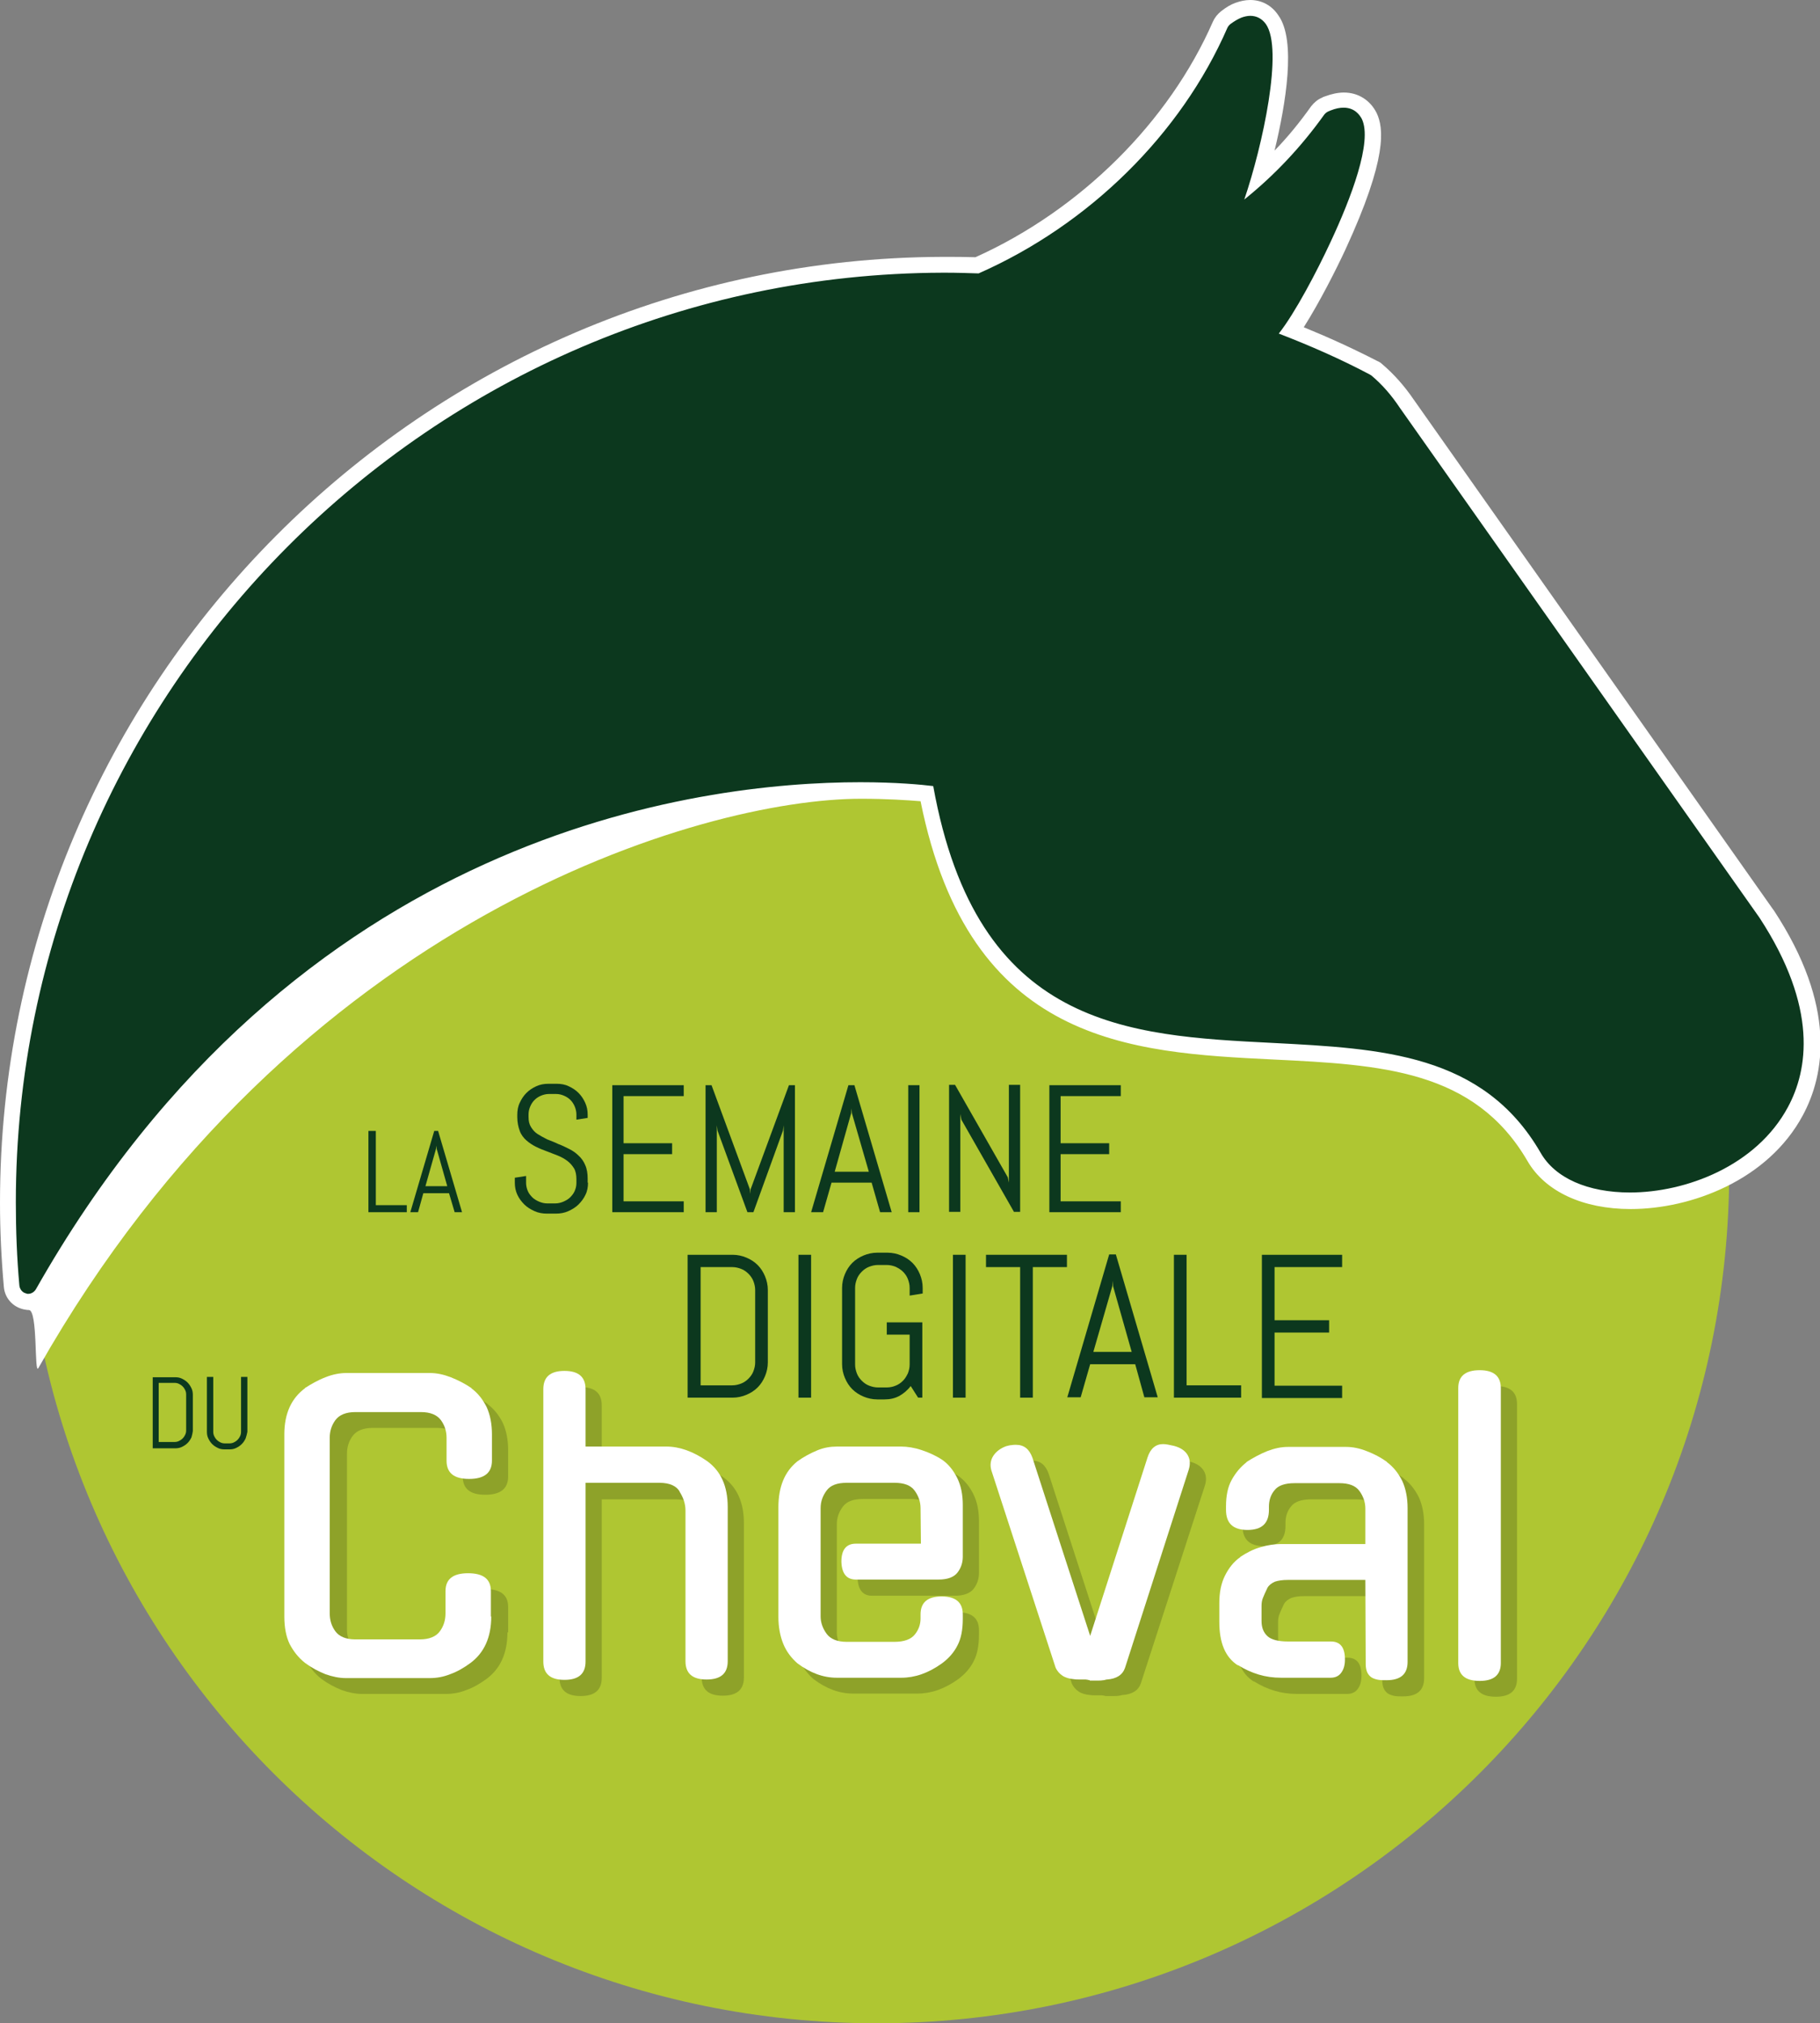
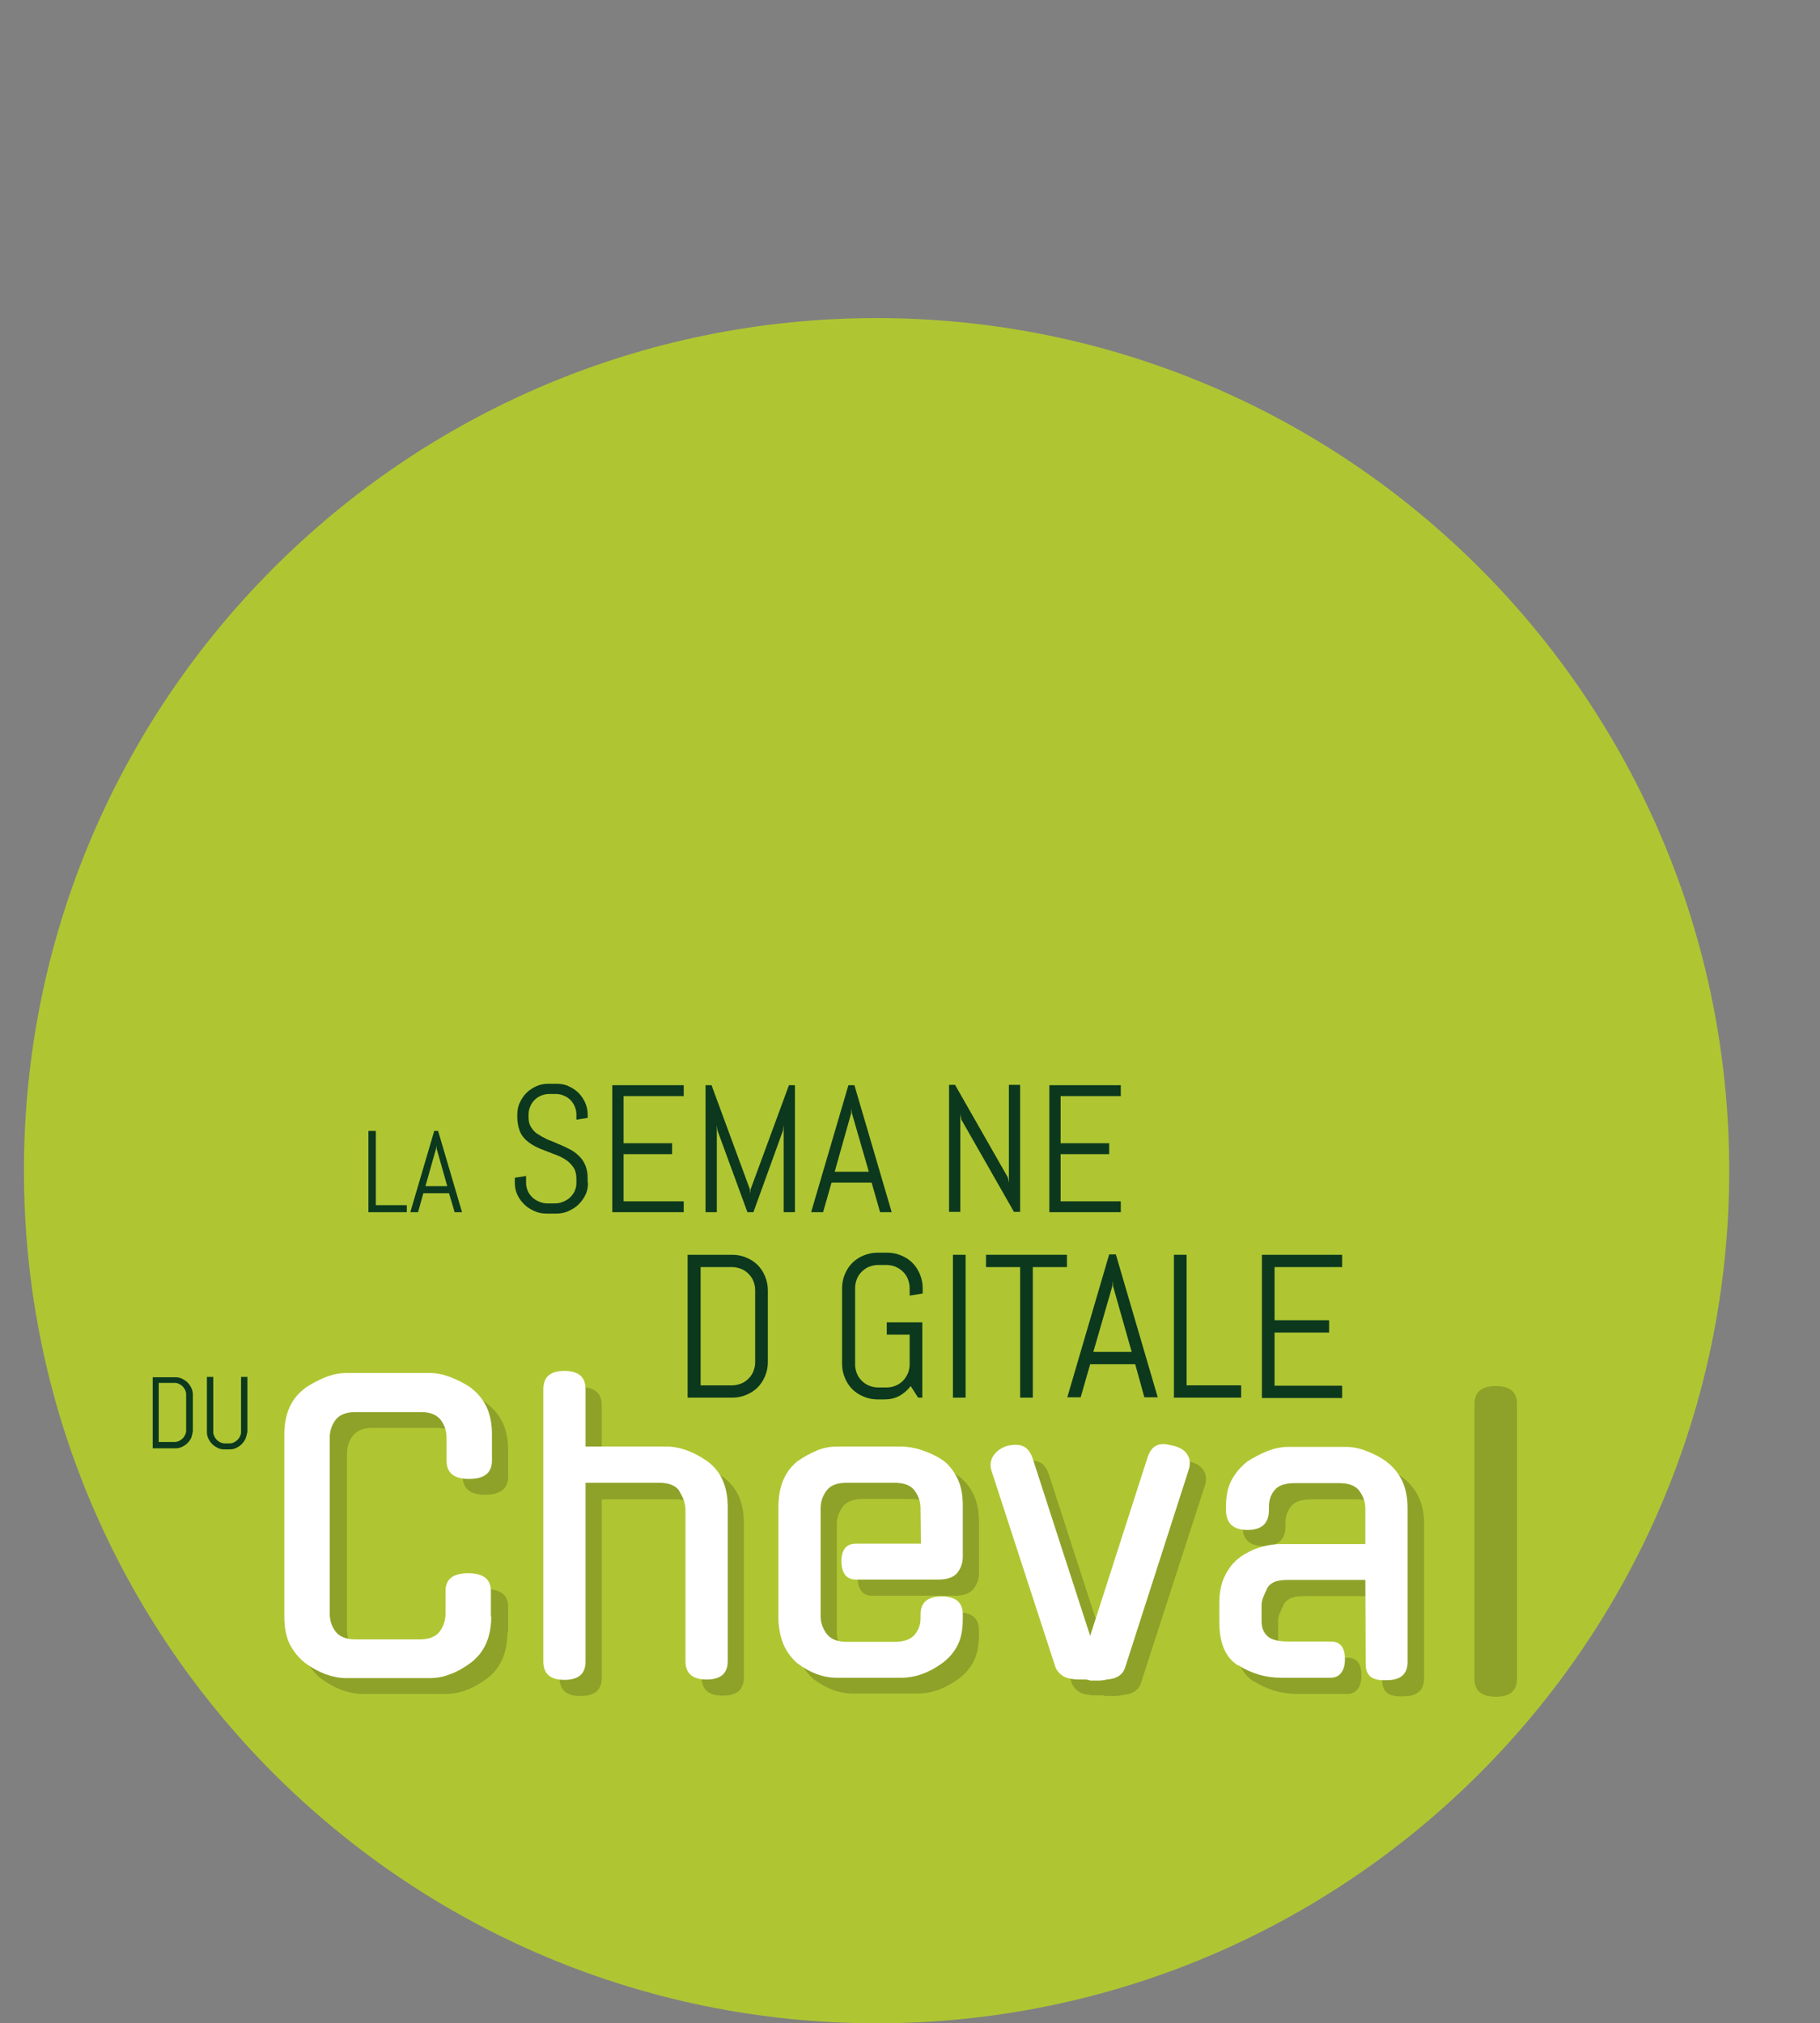
<svg xmlns="http://www.w3.org/2000/svg" version="1.1" id="Calque_1" x="0px" y="0px" viewBox="0 0 517.2 575" style="enable-background:new 0 0 517.2 575;" xml:space="preserve">
  <rect x="0" y="0" width="517.2" height="575" fill="#808080" stroke="none" />
  <style type="text/css">
	.st0{fill:#AFC632;}
	.st1{fill-rule:evenodd;clip-rule:evenodd;fill:#0C381E;}
	.st2{fill:#FFFFFF;}
	.st3{fill:#8EA229;}
	.st4{fill:#0C381E;}
</style>
  <g>
    <path class="st0" d="M491.4,332.7c0-133.8-108.5-242.3-242.3-242.3S6.8,198.9,6.8,332.7C6.8,466.5,115.3,575,249.1,575   S491.4,466.5,491.4,332.7" />
-     <path class="st1" d="M8.1,370c-0.4,0-0.7,0-1.1-0.1c-2-0.4-3.6-2.2-3.8-4.3c-0.7-7.8-1-15.8-1-23.8c0-146.4,119.1-266,265.6-266.6   h1c2.7,0,5.5,0,8.8,0.2C308.1,61.8,334,36.3,346.7,7c0.3-0.8,0.9-1.5,1.6-2c1.2-0.9,2.4-1.6,3.6-2.1c1.1-0.4,2.3-0.7,3.4-0.7   c2.5,0,4.7,1.2,6.2,3.3C366.9,13,362,36.1,358,50c6.1-5.6,11.6-11.8,16.4-18.6c0.5-0.7,1.2-1.3,2-1.7c0.3-0.1,0.5-0.2,0.8-0.3   c1.6-0.6,3.1-0.9,4.6-0.9c4.6,0,6.6,3.2,7.2,4.5c1,2.2,4.2,8.7-8.9,37c-3.7,7.9-8.9,17.8-13.2,24c7.9,3.1,15.8,6.7,23.3,10.6   c0.3,0.2,0.7,0.4,0.9,0.6c3.2,2.7,6,5.9,8.5,9.6L502,259.6c17.5,26.6,14.1,45.2,8.2,56.1c-9.5,17.6-30.4,25.4-46.9,25.4   c-12.8,0-22.8-4.5-27.4-12.5c-15.7-27.1-44.1-28.5-74.1-30.1c-41.9-2.1-85.3-4.3-98.4-73.2c-3.8-0.4-10.2-0.9-18.8-0.9   c-45.5,0-159.3,13.9-232.3,142.9C11.5,369.1,9.9,370,8.1,370" />
-     <path class="st2" d="M355.3,4.5c1.8,0,3.3,0.8,4.4,2.3c5.1,7.1-0.9,34.6-6.1,49.9c8.6-6.9,16.2-15,22.7-24.1   c0.3-0.4,0.7-0.7,1.1-0.9c0.2-0.1,0.5-0.2,0.7-0.3c1.5-0.6,2.7-0.8,3.7-0.8c3.2,0,4.6,2.1,5.2,3.2c3.1,6.4-3.1,22.6-8.9,35   c-3.8,8.2-10.1,20.2-14.7,26c8.8,3.4,17.5,7.2,25.8,11.6c0.2,0.1,0.3,0.2,0.5,0.3c3.1,2.6,5.7,5.6,8.1,9.2l102.2,144.9   c16.8,25.7,13.7,43.4,8.1,53.8c-9,16.8-29.1,24.3-44.9,24.3c-12,0-21.3-4.1-25.4-11.3c-16.3-28.2-45.3-29.6-76-31.2   c-41.4-2.1-84.2-4.2-96.6-73c-3.2-0.4-10.5-1.1-20.7-1.1c-45.9,0-160.6,14-234.3,144.1c-0.5,0.8-1.3,1.3-2.2,1.3   c-0.2,0-0.4,0-0.5-0.1c-1.1-0.2-1.9-1.2-2-2.3c-0.7-7.8-1-15.7-1-23.6C4.5,196.6,122.6,78,267.8,77.5l1,0c3.1,0,6.2,0.1,9.3,0.2   c31.3-13.8,57.5-39.5,70.7-69.8c0.2-0.4,0.5-0.8,0.9-1.1c1.1-0.8,2.1-1.4,3.1-1.8C353.6,4.7,354.5,4.5,355.3,4.5 M355.3,0L355.3,0   c-1.4,0-2.8,0.3-4.2,0.8c-1.4,0.5-2.7,1.3-4.1,2.4c-1,0.8-1.8,1.8-2.3,2.9c-12.5,28.6-37.7,53.6-67.5,67c-3.2-0.1-5.8-0.1-8.4-0.1   l-1,0C120.1,73.5,0,194.1,0,341.8c0,8,0.4,16.1,1.1,24c0.3,3.1,2.5,5.6,5.6,6.3c0.5,0.1,1,0.2,1.5,0.2c2.6,0,1.5,18.7,2.7,16.5   c72.5-128,188.7-161.8,233.8-161.8c7.3,0,13.1,0.4,16.9,0.7c13.9,69.1,59.7,71.4,100.2,73.4c30.7,1.5,57.2,2.9,72.3,28.9   c5,8.6,15.7,13.6,29.3,13.6c17.2,0,39-8.2,48.9-26.6c6.2-11.5,9.8-30.9-8.3-58.4c0,0-0.1-0.1-0.1-0.1l-102.2-145   c-2.6-3.8-5.5-7.1-8.9-10c-0.4-0.4-0.9-0.7-1.4-0.9c-6.8-3.5-13.8-6.7-20.9-9.6c4.5-7.1,9.3-16.6,11.8-22   c12.1-26.2,10.9-34.7,8.9-38.9c-1.8-3.6-5.2-5.8-9.3-5.8c-1.7,0-3.5,0.4-5.4,1.1c-0.3,0.1-0.6,0.2-0.9,0.4c-1.2,0.5-2.2,1.4-3,2.4   c-3.2,4.5-6.6,8.7-10.4,12.6c3.2-13.3,6.2-31.3,1.1-38.4C361.4,1.5,358.5,0,355.3,0" />
  </g>
  <g>
    <path class="st3" d="M144.2,463.9c0,5.9-2,10.3-5.9,13.2c-1.9,1.4-3.8,2.5-5.8,3.2c-2,0.8-3.9,1.1-5.8,1.1h-23.8   c-1.9,0-3.8-0.4-5.8-1.1c-2-0.8-3.9-1.8-5.8-3.2c-1.9-1.5-3.3-3.3-4.4-5.4c-1-2.1-1.5-4.7-1.5-7.8v-51.8c0-2.9,0.5-5.5,1.5-7.7   c1-2.2,2.5-4,4.4-5.4h-0.1c1.9-1.2,3.8-2.3,5.9-3.1c2-0.8,4-1.2,5.9-1.2h23.8c1.9,0,3.8,0.4,5.9,1.2c2,0.8,4,1.8,5.9,3.1h-0.1   c1.9,1.4,3.3,3.2,4.4,5.4c1,2.2,1.5,4.8,1.5,7.7v7.5c0,3.5-2.2,5.2-6.5,5.2c-4.3,0-6.4-1.7-6.4-5.2v-6.5c0-1.8-0.5-3.5-1.6-5   c-1.1-1.5-3-2.3-5.7-2.3h-18.3c-2.7,0-4.6,0.8-5.7,2.3c-1.1,1.5-1.6,3.2-1.6,5v49.9c0,1.9,0.5,3.6,1.6,5.1c1.1,1.5,3,2.3,5.7,2.3   h18.3c2.7,0,4.6-0.8,5.7-2.3c1.1-1.5,1.6-3.2,1.6-5.1v-6.3c0-3.4,2.1-5.1,6.4-5.1c4.4,0,6.5,1.7,6.5,5.1V463.9z" />
    <path class="st3" d="M171,476.8c0,3.5-2,5.2-6,5.2c-4,0-6-1.7-6-5.2v-77.4c0-3.5,2-5.2,6-5.2c4,0,6,1.7,6,5.2v16.3h23   c3.7,0,7.6,1.4,11.5,4.1c3.9,2.8,5.9,7.1,5.9,13.1v43.8c0,3.5-2,5.2-6,5.2c-4,0-6-1.7-6-5.2V434c0-1.9-0.6-3.7-1.7-5.4l0.1,0.1   c-0.9-1.7-2.9-2.6-5.8-2.6h-21V476.8z" />
    <path class="st3" d="M237.8,463.9c0,1.7,0.6,3.4,1.7,4.9c1.1,1.5,3,2.3,5.7,2.3h13.6c2.7,0,4.6-0.7,5.7-2c1.1-1.3,1.7-2.9,1.7-4.6   v-1.2c0-3.4,2-5.1,6-5.1c4,0,6,1.7,6,5.1v1.3c0,3.1-0.5,5.6-1.5,7.5c-1,2-2.5,3.7-4.4,5.1c-3.9,2.8-7.7,4.1-11.6,4.1h-18.3   c-3.9,0-7.6-1.4-11.2-4.1c-1.7-1.5-3.1-3.3-4-5.5c-0.9-2.2-1.4-4.8-1.4-7.7V433c0-5.9,1.8-10.2,5.4-13.1c1.8-1.3,3.7-2.3,5.6-3.1   c1.9-0.8,3.8-1.1,5.6-1.1h18.3c1.7,0,3.7,0.3,5.8,1c2.1,0.7,4.1,1.6,5.9,2.8c1.7,1.2,3.1,2.9,4.2,5.1c1.1,2.2,1.6,4.8,1.6,7.7v14.7   c0,1.7-0.5,3.2-1.5,4.5c-1,1.3-2.8,2-5.4,2h-23.5c-2.6,0-4-1.7-4.1-5.1c0-3.4,1.4-5.1,4.1-5.1h18.5l-0.1-10.1c0-1.8-0.6-3.5-1.7-5   c-1.1-1.5-3-2.2-5.7-2.2h-13.6c-2.7,0-4.6,0.7-5.7,2.2c-1.1,1.5-1.7,3.1-1.7,5V463.9z" />
    <path class="st3" d="M314.3,482c-0.1,0-0.3,0-0.5-0.1c-0.2,0-0.4-0.1-0.7-0.1c-0.4,0-0.9,0-1.5,0c-0.7,0-1.3,0-1.9-0.1   c-1.2-0.1-2.3-0.4-3.2-1c-0.9-0.6-1.5-1.4-1.9-2.2l-18.3-56.2c-0.4-1.5-0.2-2.9,0.6-4.1c0.8-1.2,2-2.1,3.6-2.7   c0.5-0.1,1-0.3,1.5-0.3c0.5-0.1,0.9-0.1,1.3-0.1c2.3,0,3.8,1.2,4.7,3.7l8,24.7l8.4,25.9l16.3-50.7c0.8-2.5,2.3-3.8,4.4-3.8   c0.8,0,1.8,0.2,3.1,0.5c1.9,0.5,3.2,1.4,3.9,2.6c0.7,1.2,0.8,2.6,0.3,4.2l-18.2,56.2c-0.7,2-2.4,3.1-5.1,3.3c-0.1,0-0.3,0-0.5,0.1   c-0.2,0-0.3,0.1-0.5,0.1c-0.6,0.1-1.1,0.1-1.5,0.1c-0.4,0-0.8,0-1.2,0H314.3z" />
    <path class="st3" d="M368.6,481.4c-2.3,0-4.4-0.3-6.4-0.9c-2-0.6-4-1.5-5.9-2.7v0.1c-3.6-2.3-5.3-6.4-5.3-12.4v-5.3   c0-3,0.5-5.6,1.6-7.8c1.1-2.2,2.5-4,4.4-5.3h-0.1c1.8-1.2,3.7-2.2,5.8-2.8c2-0.6,4-0.9,5.9-0.9h24.1v-10.1c0-1.8-0.6-3.5-1.7-5   c-1.1-1.5-3-2.2-5.7-2.2h-12.7c-2.8,0-4.7,0.7-5.7,2c-1.1,1.3-1.6,2.9-1.6,4.7v0.9c0,3.8-2,5.7-6.1,5.7c-4.1,0-6.1-1.9-6.1-5.7v-1   c0-3,0.5-5.5,1.6-7.5c1.1-2,2.5-3.7,4.3-5.1h-0.1c1.9-1.2,3.9-2.3,5.9-3.1c2.1-0.8,4-1.2,5.9-1.2h16.6c1.8,0,3.8,0.4,5.8,1.2   c2.1,0.8,4,1.8,5.8,3.1h-0.1c1.9,1.4,3.3,3.2,4.4,5.4c1,2.2,1.5,4.8,1.5,7.7v43.7c0,3.5-2,5.2-6,5.2c-0.8,0-1.5,0-2.2-0.1   c-0.7-0.1-1.3-0.3-1.9-0.6c-0.5-0.3-1-0.8-1.3-1.4s-0.5-1.4-0.5-2.5l-0.1-23.9h-22c-1.6,0-2.8,0.2-3.7,0.5   c-0.9,0.4-1.6,0.9-2.1,1.7c-0.6,1.2-1,2.2-1.3,2.9c-0.3,0.7-0.4,1.5-0.4,2.3v4.3c0,1.9,0.6,3.3,1.7,4.3c1.1,1,3.1,1.5,5.8,1.5h12.2   c2.7,0,4,1.7,4,5.1c0,1.5-0.3,2.7-1,3.7c-0.7,1-1.7,1.5-3.1,1.5H368.6z" />
    <path class="st3" d="M431.1,477.1c0,3.4-2,5.1-6,5.1c-4.1,0-6.1-1.7-6.1-5.1V399c0-3.4,2-5.1,6.1-5.1c4,0,6,1.7,6,5.1V477.1z" />
  </g>
  <g>
    <path class="st2" d="M139.6,459.4c0,5.9-2,10.3-5.9,13.2c-1.9,1.4-3.8,2.5-5.8,3.2c-2,0.8-3.9,1.1-5.8,1.1H98.3   c-1.9,0-3.8-0.4-5.8-1.1c-2-0.8-3.9-1.8-5.8-3.2c-1.9-1.5-3.3-3.3-4.4-5.4c-1-2.1-1.5-4.7-1.5-7.8v-51.8c0-2.9,0.5-5.5,1.5-7.7   c1-2.2,2.5-4,4.4-5.4h-0.1c1.9-1.2,3.8-2.3,5.9-3.1c2-0.8,4-1.2,5.9-1.2h23.8c1.9,0,3.8,0.4,5.9,1.2c2,0.8,4,1.8,5.9,3.1h-0.1   c1.9,1.4,3.3,3.2,4.4,5.4c1,2.2,1.5,4.8,1.5,7.7v7.5c0,3.5-2.2,5.2-6.5,5.2c-4.3,0-6.4-1.7-6.4-5.2v-6.5c0-1.8-0.5-3.5-1.6-5   c-1.1-1.5-3-2.3-5.7-2.3H101c-2.7,0-4.6,0.8-5.7,2.3c-1.1,1.5-1.6,3.2-1.6,5v49.9c0,1.9,0.5,3.6,1.6,5.1c1.1,1.5,3,2.3,5.7,2.3   h18.3c2.7,0,4.6-0.8,5.7-2.3c1.1-1.5,1.6-3.2,1.6-5.1v-6.3c0-3.4,2.1-5.1,6.4-5.1c4.4,0,6.5,1.7,6.5,5.1V459.4z" />
    <path class="st2" d="M166.4,472.2c0,3.5-2,5.2-6,5.2c-4,0-6-1.7-6-5.2v-77.4c0-3.5,2-5.2,6-5.2c4,0,6,1.7,6,5.2v16.3h23   c3.7,0,7.6,1.4,11.5,4.1c3.9,2.8,5.9,7.1,5.9,13.1v43.8c0,3.5-2,5.2-6,5.2c-4,0-6-1.7-6-5.2v-42.8c0-1.9-0.6-3.7-1.7-5.4l0.1,0.1   c-0.9-1.7-2.9-2.6-5.8-2.6h-21V472.2z" />
    <path class="st2" d="M233.2,459.4c0,1.7,0.6,3.4,1.7,4.9c1.1,1.5,3,2.3,5.7,2.3h13.6c2.7,0,4.6-0.7,5.7-2c1.1-1.3,1.7-2.9,1.7-4.6   v-1.2c0-3.4,2-5.1,6-5.1c4,0,6,1.7,6,5.1v1.3c0,3.1-0.5,5.6-1.5,7.5c-1,2-2.5,3.7-4.4,5.1c-3.9,2.8-7.7,4.1-11.6,4.1h-18.3   c-3.9,0-7.6-1.4-11.2-4.1c-1.7-1.5-3.1-3.3-4-5.5c-0.9-2.2-1.4-4.8-1.4-7.7v-31.1c0-5.9,1.8-10.2,5.4-13.1c1.8-1.3,3.7-2.3,5.6-3.1   c1.9-0.8,3.8-1.1,5.6-1.1h18.3c1.7,0,3.7,0.3,5.8,1c2.1,0.7,4.1,1.6,5.9,2.8c1.7,1.2,3.1,2.9,4.2,5.1c1.1,2.2,1.6,4.8,1.6,7.7v14.7   c0,1.7-0.5,3.2-1.5,4.5c-1,1.3-2.8,2-5.4,2h-23.5c-2.6,0-4-1.7-4.1-5.1c0-3.4,1.4-5.1,4.1-5.1h18.5l-0.1-10.1c0-1.8-0.6-3.5-1.7-5   c-1.1-1.5-3-2.2-5.7-2.2h-13.6c-2.7,0-4.6,0.7-5.7,2.2c-1.1,1.5-1.7,3.1-1.7,5V459.4z" />
    <path class="st2" d="M309.7,477.5c-0.1,0-0.3,0-0.5-0.1c-0.2,0-0.4-0.1-0.7-0.1c-0.4,0-0.9,0-1.5,0c-0.7,0-1.3,0-1.9-0.1   c-1.2-0.1-2.3-0.4-3.2-1s-1.5-1.4-1.9-2.2l-18.3-56.2c-0.4-1.5-0.2-2.9,0.6-4.1s2-2.1,3.6-2.7c0.5-0.1,1-0.3,1.5-0.3   c0.5-0.1,0.9-0.1,1.3-0.1c2.3,0,3.8,1.2,4.7,3.7l8,24.7l8.4,25.9l16.3-50.7c0.8-2.5,2.3-3.8,4.4-3.8c0.8,0,1.8,0.2,3.1,0.5   c1.9,0.5,3.2,1.4,3.9,2.6c0.7,1.2,0.8,2.6,0.3,4.2L319.7,474c-0.7,2-2.4,3.1-5.1,3.3c-0.1,0-0.3,0-0.5,0.1c-0.2,0-0.3,0.1-0.5,0.1   c-0.6,0.1-1.1,0.1-1.5,0.1c-0.4,0-0.8,0-1.2,0H309.7z" />
    <path class="st2" d="M364.1,476.8c-2.3,0-4.4-0.3-6.4-0.9c-2-0.6-4-1.5-5.9-2.7v0.1c-3.6-2.3-5.3-6.4-5.3-12.4v-5.3   c0-3,0.5-5.6,1.6-7.8c1.1-2.2,2.5-4,4.4-5.3h-0.1c1.8-1.2,3.7-2.2,5.8-2.8c2-0.6,4-0.9,5.9-0.9H388v-10.1c0-1.8-0.6-3.5-1.7-5   c-1.1-1.5-3-2.2-5.7-2.2h-12.7c-2.8,0-4.7,0.7-5.7,2c-1.1,1.3-1.6,2.9-1.6,4.7v0.9c0,3.8-2,5.7-6.1,5.7c-4.1,0-6.1-1.9-6.1-5.7v-1   c0-3,0.5-5.5,1.6-7.5c1.1-2,2.5-3.7,4.3-5.1h-0.1c1.9-1.2,3.9-2.3,5.9-3.1c2.1-0.8,4-1.2,5.9-1.2h16.6c1.8,0,3.8,0.4,5.8,1.2   c2.1,0.8,4,1.8,5.8,3.1h-0.1c1.9,1.4,3.3,3.2,4.4,5.4c1,2.2,1.5,4.8,1.5,7.7v43.7c0,3.5-2,5.2-6,5.2c-0.8,0-1.5,0-2.2-0.1   c-0.7-0.1-1.3-0.3-1.9-0.6c-0.5-0.3-1-0.8-1.3-1.4s-0.5-1.4-0.5-2.5L388,449h-22c-1.6,0-2.8,0.2-3.7,0.5c-0.9,0.4-1.6,0.9-2.1,1.7   c-0.6,1.2-1,2.2-1.3,2.9c-0.3,0.7-0.4,1.5-0.4,2.3v4.3c0,1.9,0.6,3.3,1.7,4.3c1.1,1,3.1,1.5,5.8,1.5h12.2c2.7,0,4,1.7,4,5.1   c0,1.5-0.3,2.7-1,3.7c-0.7,1-1.7,1.5-3.1,1.5H364.1z" />
-     <path class="st2" d="M426.5,472.6c0,3.4-2,5.1-6,5.1c-4.1,0-6.1-1.7-6.1-5.1v-78.1c0-3.4,2-5.1,6.1-5.1c4,0,6,1.7,6,5.1V472.6z" />
  </g>
  <g>
    <path class="st4" d="M54.4,408.5c-0.3,0.6-0.6,1.1-1.1,1.6c-0.5,0.5-1,0.8-1.6,1.1c-0.6,0.3-1.3,0.4-1.9,0.4h-6.4v-20.2h6.4   c0.7,0,1.3,0.1,1.9,0.4c0.6,0.3,1.1,0.6,1.6,1.1c0.5,0.5,0.8,1,1.1,1.6c0.3,0.6,0.4,1.3,0.4,1.9v10.3   C54.7,407.3,54.6,407.9,54.4,408.5z M52.9,396.3c0-0.5-0.1-0.9-0.3-1.3c-0.2-0.4-0.4-0.7-0.7-1s-0.6-0.5-1-0.7   c-0.4-0.2-0.8-0.3-1.3-0.3h-4.5v16.8h4.5c0.5,0,0.9-0.1,1.3-0.3c0.4-0.2,0.7-0.4,1-0.7s0.5-0.6,0.7-1c0.2-0.4,0.3-0.8,0.3-1.3   V396.3z" />
    <path class="st4" d="M69.8,408.8c-0.3,0.6-0.6,1.1-1.1,1.6c-0.5,0.5-1,0.8-1.6,1.1s-1.2,0.4-1.9,0.4h-1.4c-0.7,0-1.3-0.1-1.9-0.4   c-0.6-0.3-1.1-0.6-1.6-1.1c-0.5-0.5-0.8-1-1.1-1.6c-0.3-0.6-0.4-1.2-0.4-1.9v-15.6h1.8v15.6c0,0.5,0.1,0.9,0.3,1.3   c0.2,0.4,0.4,0.7,0.7,1c0.3,0.3,0.6,0.5,1,0.7c0.4,0.2,0.8,0.3,1.3,0.3h1.3c0.5,0,0.9-0.1,1.3-0.3c0.4-0.2,0.7-0.4,1-0.7   c0.3-0.3,0.5-0.6,0.7-1c0.2-0.4,0.3-0.8,0.3-1.3v-15.6h1.8v15.6C70.2,407.5,70,408.2,69.8,408.8z" />
  </g>
  <g>
    <path class="st4" d="M217.4,391.1c-0.5,1.2-1.2,2.3-2.1,3.2c-0.9,0.9-2,1.6-3.2,2.1c-1.2,0.5-2.5,0.8-3.9,0.8h-12.8v-40.6h12.8   c1.4,0,2.7,0.3,3.9,0.8c1.2,0.5,2.3,1.2,3.2,2.1c0.9,0.9,1.6,2,2.1,3.2c0.5,1.2,0.8,2.5,0.8,3.9v20.6   C218.2,388.6,217.9,389.9,217.4,391.1z M214.6,366.6c0-0.9-0.2-1.7-0.5-2.5c-0.3-0.8-0.8-1.5-1.4-2.1c-0.6-0.6-1.3-1.1-2.1-1.4   c-0.8-0.3-1.6-0.5-2.5-0.5h-9v33.6h9c0.9,0,1.7-0.2,2.5-0.5c0.8-0.3,1.5-0.8,2.1-1.4c0.6-0.6,1.1-1.3,1.4-2.1   c0.3-0.8,0.5-1.6,0.5-2.5V366.6z" />
-     <path class="st4" d="M226.9,397.2v-40.6h3.6v40.6H226.9z" />
    <path class="st4" d="M262.1,397.2h-1.2l-2.1-3.3c-0.9,1.2-2,2.1-3.2,2.8c-1.3,0.7-2.7,1-4.2,1h-2.1c-1.4,0-2.7-0.3-3.9-0.8   c-1.2-0.5-2.3-1.2-3.2-2.1c-0.9-0.9-1.6-2-2.1-3.2s-0.8-2.5-0.8-3.9V366c0-1.4,0.3-2.7,0.8-3.9s1.2-2.3,2.1-3.2   c0.9-0.9,2-1.6,3.2-2.1c1.2-0.5,2.5-0.8,3.9-0.8h2.9c1.4,0,2.7,0.3,3.9,0.8c1.2,0.5,2.3,1.2,3.2,2.1c0.9,0.9,1.6,2,2.1,3.2   c0.5,1.2,0.8,2.5,0.8,3.9v1.6l-3.7,0.6V366c0-0.9-0.2-1.7-0.5-2.5c-0.3-0.8-0.8-1.5-1.4-2.1c-0.6-0.6-1.3-1-2.1-1.4   c-0.8-0.3-1.6-0.5-2.5-0.5h-2.5c-0.9,0-1.7,0.2-2.5,0.5c-0.8,0.3-1.5,0.8-2.1,1.4c-0.6,0.6-1.1,1.3-1.4,2.1   c-0.3,0.8-0.5,1.6-0.5,2.5v21.8c0,0.9,0.2,1.7,0.5,2.5c0.3,0.8,0.8,1.5,1.4,2.1c0.6,0.6,1.3,1.1,2.1,1.4c0.8,0.3,1.6,0.5,2.5,0.5   h2.5c0.9,0,1.8-0.2,2.5-0.5c0.8-0.3,1.5-0.8,2.1-1.4c0.6-0.6,1-1.3,1.4-2.1c0.3-0.8,0.5-1.6,0.5-2.5v-8.5h-6.5v-3.5h10.1V397.2z" />
    <path class="st4" d="M270.8,397.2v-40.6h3.6v40.6H270.8z" />
    <path class="st4" d="M293.5,360.1v37.1h-3.6v-37.1h-9.7v-3.5h23v3.5H293.5z" />
    <path class="st4" d="M322.6,387.7h-12.8l-2.7,9.4h-3.8l11.9-40.6h1.9l11.9,40.6h-3.8L322.6,387.7z M310.7,384.2h10.9l-5.3-18.7   l-0.1-1.5l-0.1,1.5L310.7,384.2z" />
    <path class="st4" d="M333.6,397.2v-40.6h3.6v37.1h15.5v3.5H333.6z" />
    <path class="st4" d="M358.6,397.2v-40.6h22.8v3.5h-19.2v15.1h15.5v3.5h-15.5v15.1h19.2v3.5H358.6z" />
  </g>
  <g>
    <path class="st4" d="M104.7,344.5v-23.1h2.1v21.1h8.8v2H104.7z" />
    <path class="st4" d="M127.6,339.1h-7.3l-1.5,5.4h-2.2l6.8-23.1h1.1l6.8,23.1h-2.1L127.6,339.1z M120.9,337.1h6.2l-3-10.6l-0.1-0.9   l-0.1,0.9L120.9,337.1z" />
  </g>
  <g>
    <path class="st4" d="M167.1,336.1c0,1.2-0.2,2.4-0.7,3.4c-0.5,1.1-1.2,2-2,2.8c-0.8,0.8-1.8,1.4-2.9,1.9c-1.1,0.5-2.3,0.7-3.5,0.7   h-2.6c-1.2,0-2.4-0.2-3.5-0.7c-1.1-0.5-2.1-1.1-2.9-1.9c-0.8-0.8-1.5-1.7-2-2.8c-0.5-1.1-0.7-2.2-0.7-3.4v-1.4l3.2-0.5v2   c0,0.8,0.2,1.6,0.5,2.3c0.3,0.7,0.8,1.3,1.3,1.8s1.2,0.9,1.9,1.2c0.7,0.3,1.5,0.5,2.3,0.5h2.3c0.8,0,1.6-0.2,2.3-0.5   c0.7-0.3,1.4-0.7,1.9-1.2s1-1.1,1.3-1.8c0.3-0.7,0.5-1.4,0.5-2.3v-1.1c0-1.2-0.2-2.3-0.7-3.1c-0.5-0.8-1.1-1.5-1.9-2.1   c-0.8-0.6-1.7-1.1-2.7-1.5c-1-0.4-2.1-0.8-3.1-1.2c-1.1-0.4-2.1-0.8-3.1-1.3c-1-0.5-1.9-1.1-2.7-1.8c-0.8-0.7-1.5-1.6-1.9-2.7   s-0.7-2.4-0.7-3.9v-0.7c0-1.2,0.2-2.4,0.7-3.4c0.5-1.1,1.1-2,1.9-2.8c0.8-0.8,1.7-1.4,2.8-1.9c1.1-0.5,2.2-0.7,3.5-0.7h2.3   c1.2,0,2.4,0.2,3.4,0.7c1.1,0.5,2,1.1,2.8,1.9c0.8,0.8,1.4,1.7,1.9,2.8c0.5,1.1,0.7,2.2,0.7,3.4v0.9l-3.2,0.5v-1.5   c0-0.8-0.2-1.6-0.5-2.3c-0.3-0.7-0.7-1.3-1.2-1.8c-0.5-0.5-1.1-0.9-1.8-1.2c-0.7-0.3-1.4-0.5-2.3-0.5h-2c-0.8,0-1.6,0.2-2.3,0.5   c-0.7,0.3-1.3,0.7-1.8,1.2c-0.5,0.5-0.9,1.1-1.2,1.8c-0.3,0.7-0.5,1.4-0.5,2.3v0.7c0,1.2,0.2,2.1,0.7,2.9c0.5,0.8,1.1,1.5,1.9,2   s1.7,1,2.7,1.5c1,0.4,2.1,0.8,3.1,1.3c1.1,0.4,2.1,0.9,3.1,1.4c1,0.5,1.9,1.1,2.7,1.9c0.8,0.7,1.5,1.7,1.9,2.7   c0.5,1.1,0.7,2.4,0.7,3.9V336.1z" />
    <path class="st4" d="M174,344.5v-36.1h20.3v3.1h-17.1v13.4h13.8v3.1h-13.8v13.4h17.1v3.1H174z" />
    <path class="st4" d="M222.7,344.5v-24.7l-0.2,1.5l-8.4,23.2h-1.7l-8.5-23.2l-0.2-1.5v24.7h-3.2v-36.1h1.7l10.9,29.6l0.1,1.3   l0.1-1.3l10.9-29.6h1.7v36.1H222.7z" />
    <path class="st4" d="M247.7,336.1h-11.4l-2.4,8.4h-3.4l10.6-36.1h1.7l10.6,36.1h-3.3L247.7,336.1z M237.2,333h9.7l-4.8-16.6   L242,315l-0.1,1.3L237.2,333z" />
-     <path class="st4" d="M258.1,344.5v-36.1h3.2v36.1H258.1z" />
    <path class="st4" d="M288.2,344.5l-15-26.3l-0.3-1.6v27.8h-3.2v-36.1h1.7l15,26.3l0.3,1.5v-27.8h3.2v36.1H288.2z" />
    <path class="st4" d="M298.2,344.5v-36.1h20.3v3.1h-17.1v13.4h13.8v3.1h-13.8v13.4h17.1v3.1H298.2z" />
  </g>
</svg>